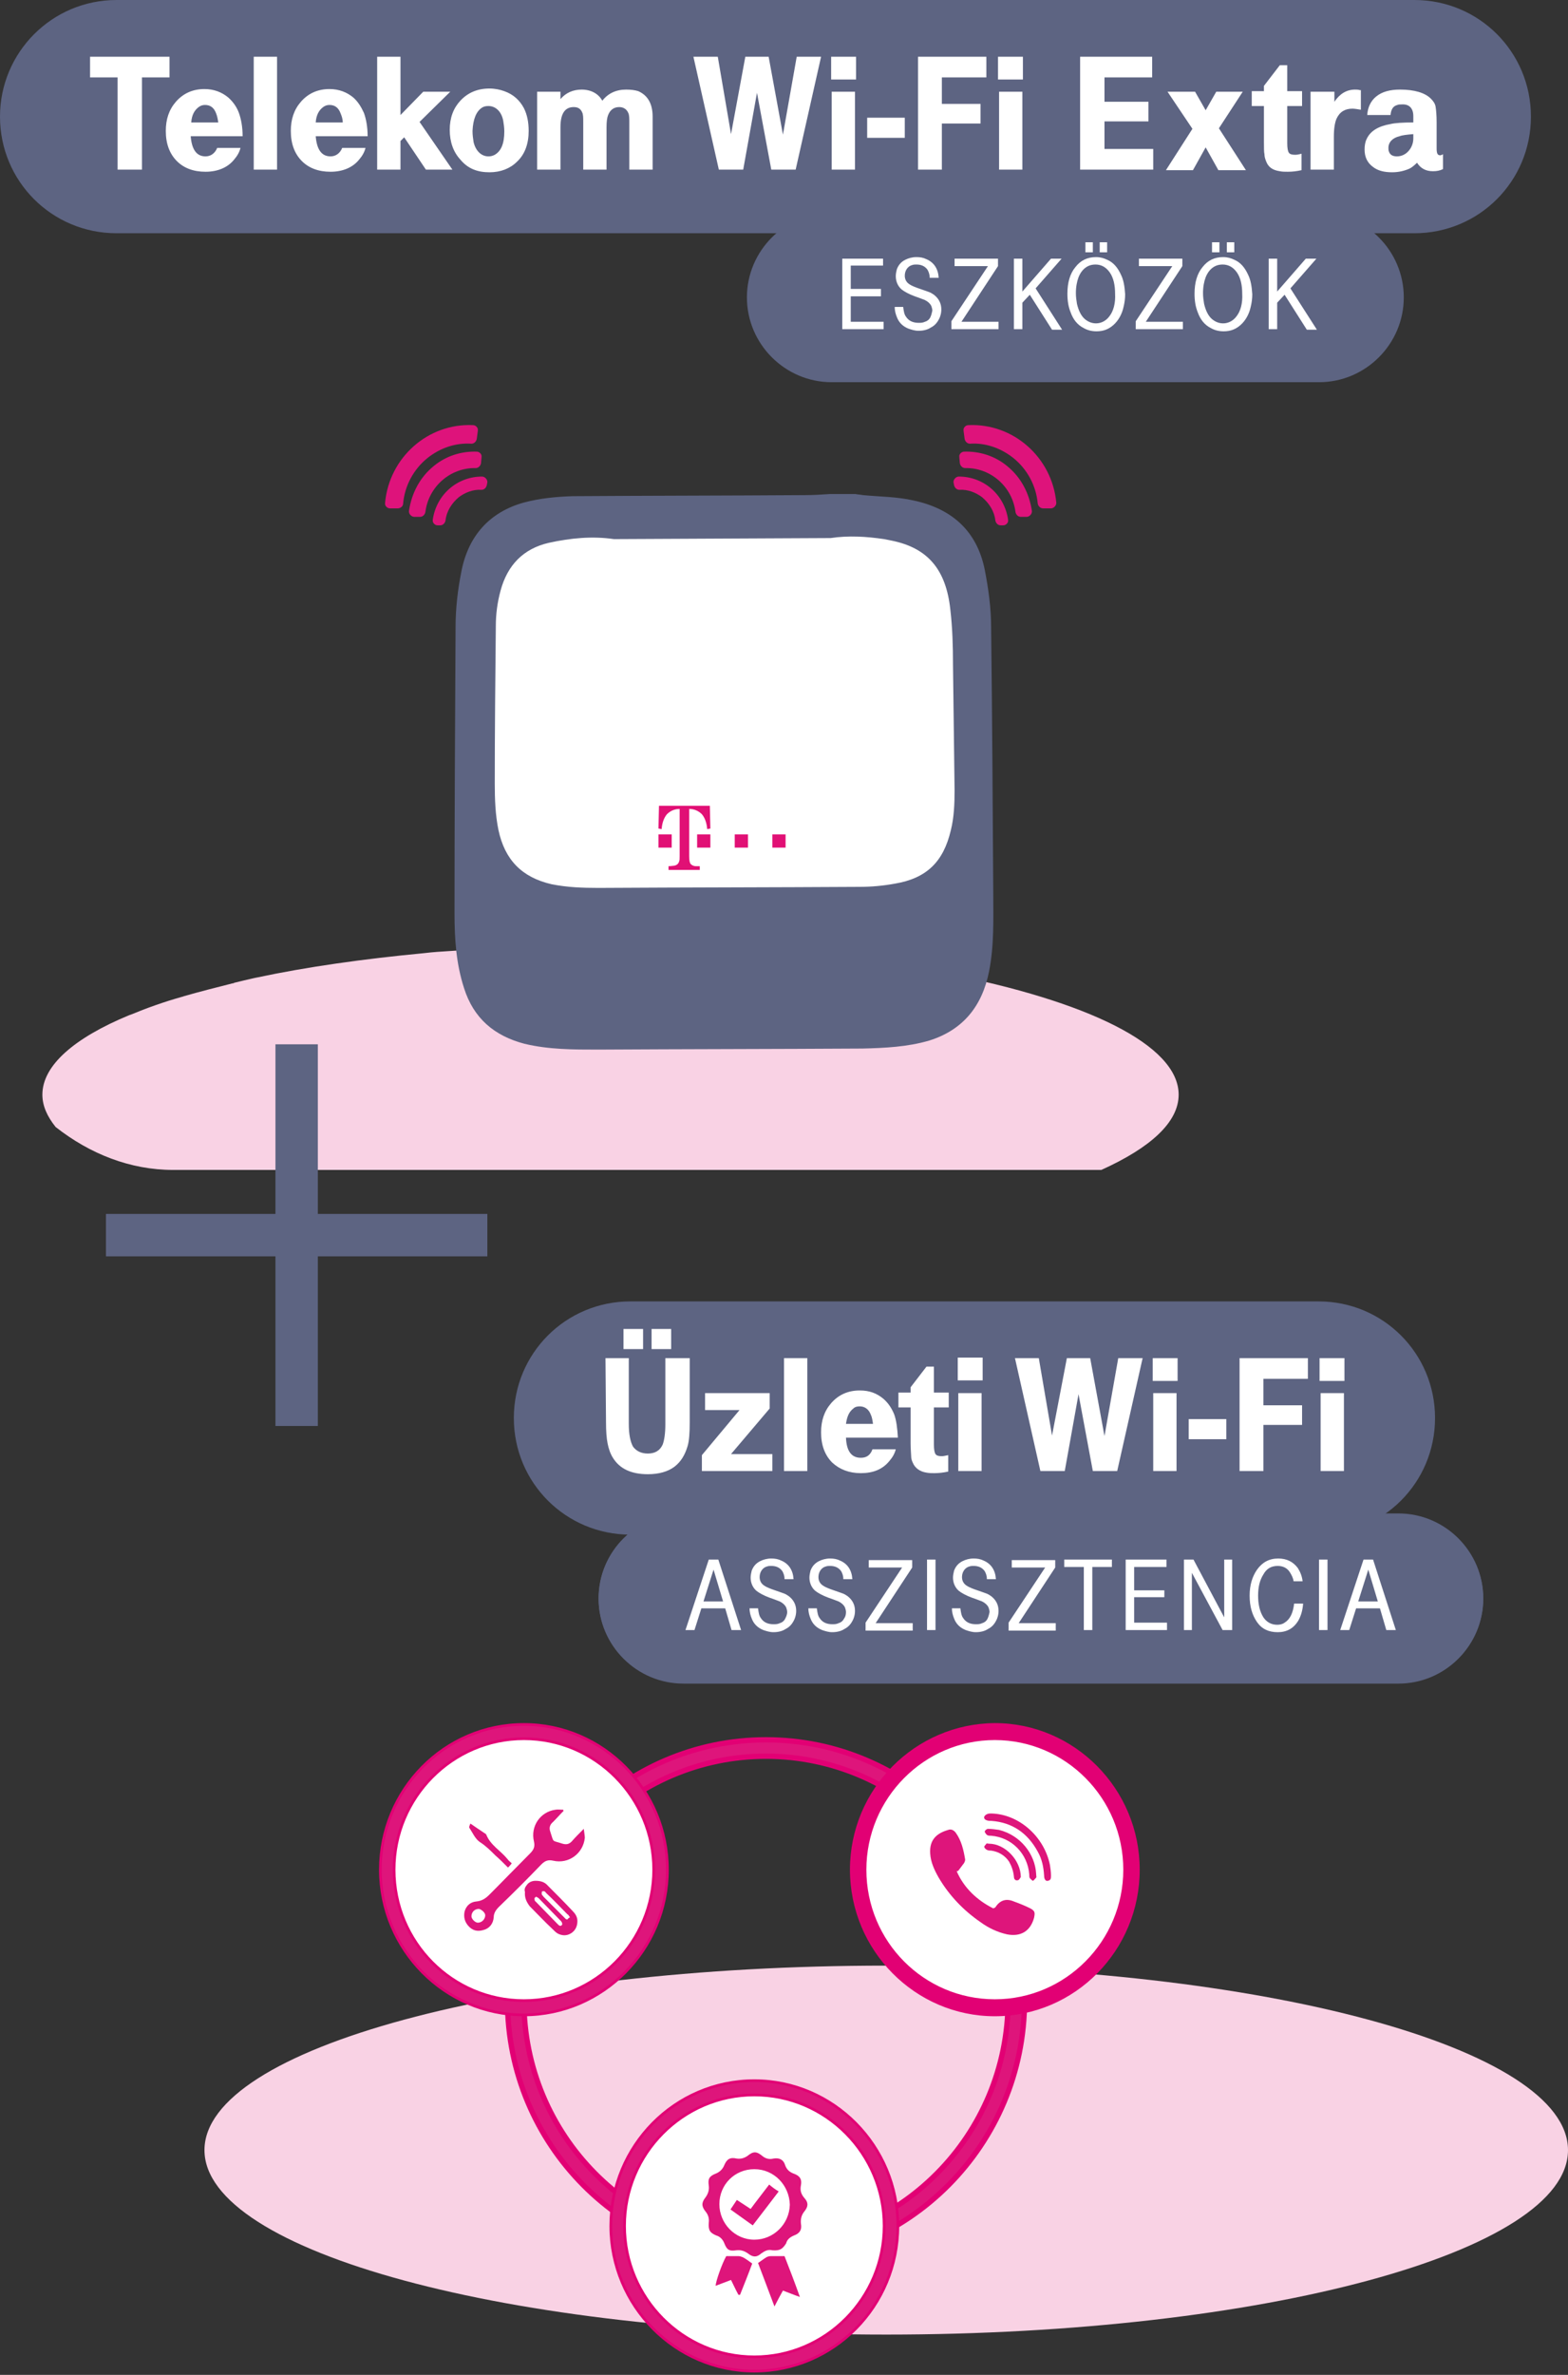
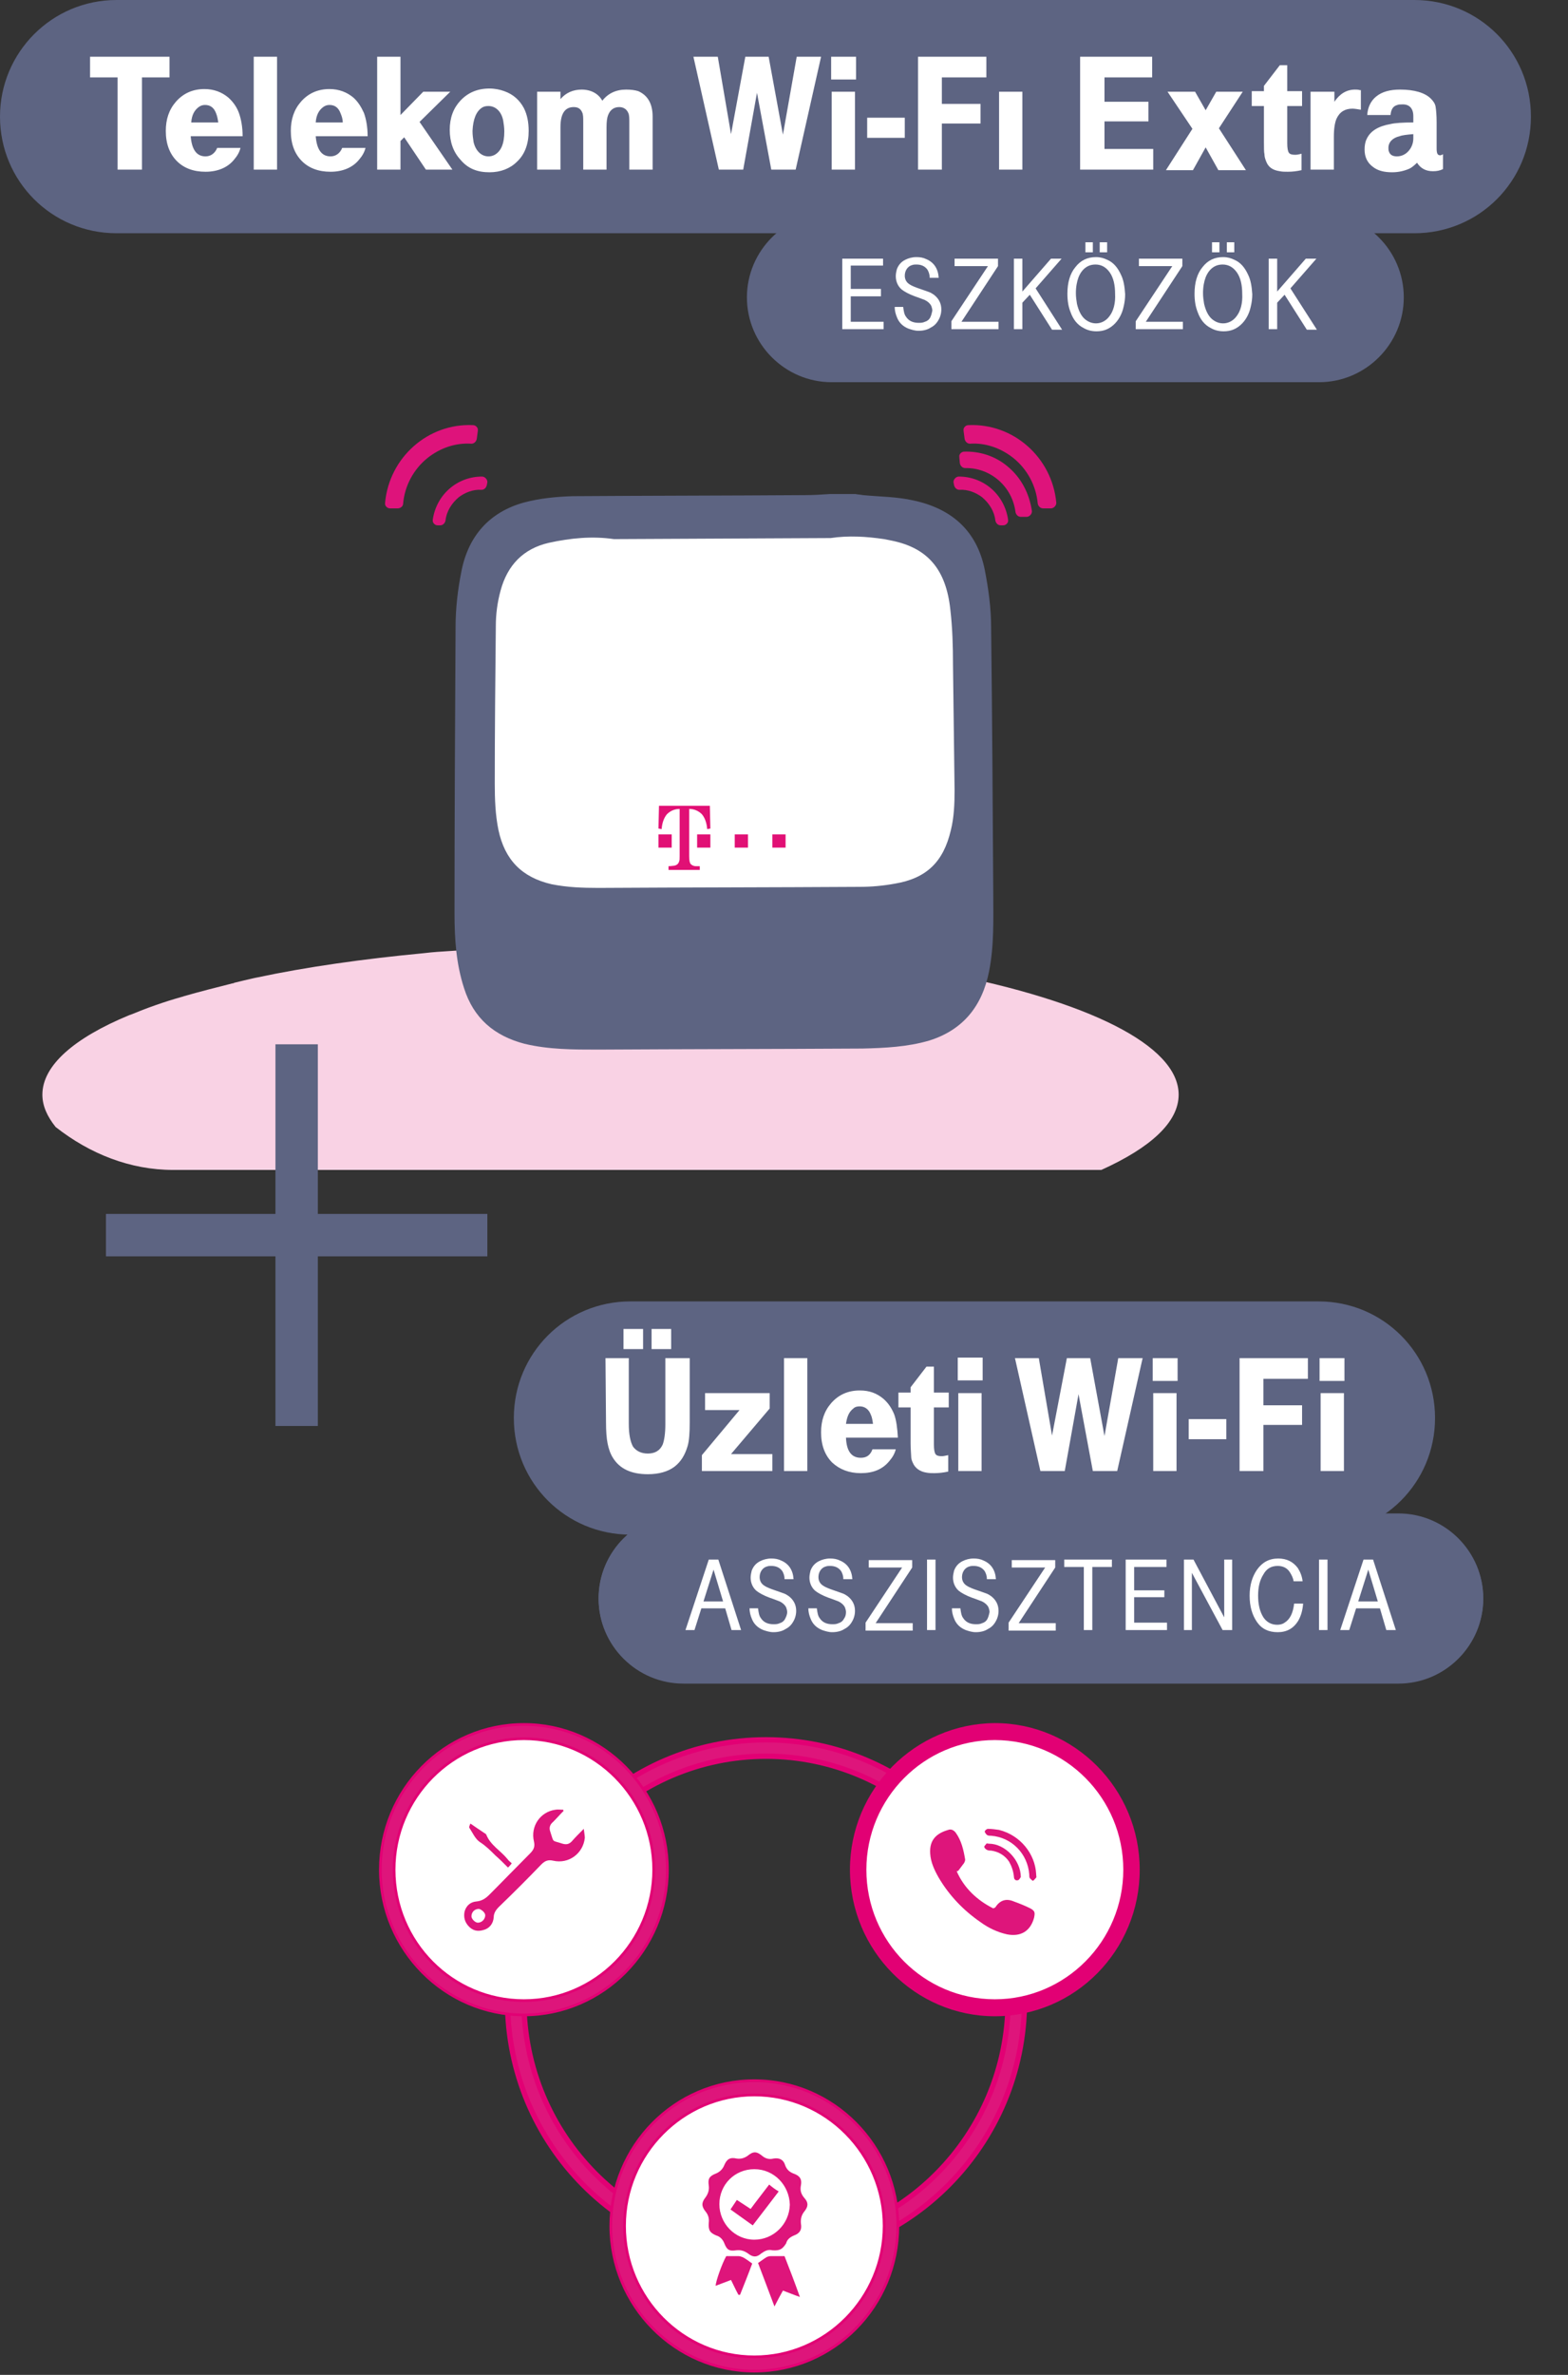
<svg xmlns="http://www.w3.org/2000/svg" version="1.1" id="Layer_1" x="0px" y="0px" viewBox="0 0 296 448" style="enable-background:new 0 0 296 448;" xml:space="preserve">
  <rect x="0" y="0" width="296" height="448" fill="#333333" stroke="none" />
  <style type="text/css">
	.st0{fill:#5D6482;}
	.st1{fill:#FFFFFF;}
	.st2{fill:#F9D2E4;}
	.st3{fill:#DE137B;}
	.st4{fill:#E11075;}
	.st5{fill-rule:evenodd;clip-rule:evenodd;fill:#5D6482;}
	.st6{fill:#DE157B;stroke:#E20074;}
	.st7{fill:#DE157B;stroke:#E20074;stroke-width:0.5;}
	.st8{fill:#E20074;stroke:#E20074;stroke-width:0.5;}
	.st9{fill:#DE157B;}
</style>
  <path class="st0" d="M119,245.5h129.9c12.2,0,22,9.8,22,22l0,0c0,12.2-9.8,22-22,22H119c-12.2,0-22-9.8-22-22l0,0  C97,255.3,106.8,245.5,119,245.5z" />
  <path class="st1" d="M191.6,256.2l4.8,21.3h4.6l2.6-14.5l2.7,14.5h4.6l4.8-21.3h-4.6l-2.6,14.7l-2.7-14.7h-4.4l-2.8,14.6l-2.5-14.6  C196.1,256.2,191.6,256.2,191.6,256.2z M222.1,262.8h-4.4v14.7h4.4V262.8z M222.3,256.2h-4.7v4.3h4.7V256.2z M224.4,271.5h7.1v-3.8  h-7.1V271.5z M246.9,256.2H234v21.3h4.5v-8.7h7.3v-3.7h-7.3v-5h8.4V256.2z M253.7,262.8h-4.4v14.7h4.4V262.8z M253.8,256.2h-4.7v4.3  h4.7V256.2z" />
  <path class="st0" d="M129,285.5h135c8.8,0,16,7.2,16,16l0,0c0,8.8-7.2,16-16,16H129c-8.8,0-16-7.2-16-16l0,0  C113,292.7,120.2,285.5,129,285.5z" />
  <path class="st1" d="M133.8,294.2l-4.3,13.3h1.7l1.3-4.1h4.5l1.2,4.1h1.8l-4.3-13.3H133.8z M136.5,302h-3.7l1.9-6L136.5,302z   M148.2,305.3c-0.2,0.4-0.6,0.7-1,0.8c-0.4,0.2-0.8,0.2-1.2,0.2c-1.1,0-1.9-0.4-2.4-1.2c-0.3-0.4-0.4-1-0.5-1.8h-1.6  c0,0.8,0.2,1.4,0.4,1.9c0.4,1.1,1.2,1.8,2.2,2.2c0.6,0.2,1.2,0.4,1.9,0.4c0.9,0,1.7-0.2,2.3-0.6c0.8-0.4,1.3-1,1.7-1.9  c0.2-0.5,0.3-1,0.3-1.5c0-1.2-0.5-2.1-1.4-2.8c-0.3-0.2-0.6-0.4-0.9-0.5s-0.8-0.3-1.7-0.6c-0.9-0.3-1.6-0.6-1.9-0.8  c-0.7-0.4-1-1-1-1.7c0-1,0.6-1.8,1.4-2c0.3-0.1,0.5-0.1,0.8-0.1c0.9,0,1.6,0.3,2.1,1c0.2,0.4,0.4,0.8,0.4,1.5h1.7  c-0.1-1.7-0.9-2.9-2.3-3.5c-0.6-0.3-1.2-0.4-1.9-0.4c-0.8,0-1.5,0.2-2.1,0.5c-0.8,0.4-1.3,1-1.6,1.8c-0.1,0.4-0.2,0.8-0.2,1.3  c0,1,0.4,1.9,1.1,2.5c0.5,0.4,1.4,0.9,2.5,1.3c0.9,0.3,1.6,0.6,1.9,0.7c0.6,0.3,1,0.7,1.2,1.1c0.1,0.3,0.2,0.6,0.2,0.9  C148.6,304.5,148.4,304.9,148.2,305.3z M159.3,305.3c-0.2,0.4-0.6,0.7-1,0.8c-0.4,0.2-0.8,0.2-1.2,0.2c-1.1,0-1.9-0.4-2.4-1.2  c-0.3-0.4-0.4-1-0.5-1.8h-1.6c0,0.8,0.2,1.4,0.4,1.9c0.4,1.1,1.2,1.8,2.2,2.2c0.6,0.2,1.2,0.4,1.9,0.4c0.9,0,1.7-0.2,2.3-0.6  c0.8-0.4,1.3-1,1.7-1.9c0.2-0.5,0.3-1,0.3-1.5c0-1.2-0.5-2.1-1.4-2.8c-0.3-0.2-0.6-0.4-0.9-0.5s-0.8-0.3-1.7-0.6  c-0.9-0.3-1.6-0.6-1.9-0.8c-0.7-0.4-1-1-1-1.7c0-1,0.6-1.8,1.4-2c0.3-0.1,0.5-0.1,0.8-0.1c0.9,0,1.6,0.3,2.1,1  c0.2,0.4,0.4,0.8,0.4,1.5h1.7c-0.1-1.7-0.9-2.9-2.3-3.5c-0.6-0.3-1.2-0.4-1.9-0.4c-0.8,0-1.5,0.2-2.1,0.5c-0.8,0.4-1.3,1-1.6,1.8  c-0.1,0.4-0.2,0.8-0.2,1.3c0,1,0.4,1.9,1.1,2.5c0.5,0.4,1.4,0.9,2.5,1.3c0.9,0.3,1.6,0.6,1.9,0.7c0.6,0.3,1,0.7,1.2,1.1  c0.1,0.3,0.2,0.6,0.2,0.9C159.7,304.5,159.6,304.9,159.3,305.3z M170.3,295.6l-6.9,10.4v1.5h8.9v-1.4h-7l6.9-10.5v-1.4H164v1.4  H170.3z M176.6,294.2H175v13.3h1.6V294.2z M186.4,305.3c-0.2,0.4-0.6,0.7-1,0.8c-0.4,0.2-0.8,0.2-1.2,0.2c-1.1,0-1.9-0.4-2.4-1.2  c-0.3-0.4-0.4-1-0.5-1.8h-1.6c0,0.8,0.2,1.4,0.4,1.9c0.4,1.1,1.2,1.8,2.2,2.2c0.6,0.2,1.2,0.4,1.9,0.4c0.9,0,1.7-0.2,2.3-0.6  c0.8-0.4,1.3-1,1.7-1.9c0.2-0.5,0.3-1,0.3-1.5c0-1.2-0.5-2.1-1.4-2.8c-0.3-0.2-0.6-0.4-0.9-0.5s-0.8-0.3-1.7-0.6  c-0.9-0.3-1.6-0.6-1.9-0.8c-0.7-0.4-1-1-1-1.7c0-1,0.6-1.8,1.4-2c0.3-0.1,0.5-0.1,0.8-0.1c0.9,0,1.6,0.3,2.1,1  c0.2,0.4,0.4,0.8,0.4,1.5h1.7c-0.1-1.7-0.9-2.9-2.3-3.5c-0.6-0.3-1.2-0.4-1.9-0.4c-0.8,0-1.5,0.2-2.1,0.5c-0.8,0.4-1.3,1-1.6,1.8  c-0.1,0.4-0.2,0.8-0.2,1.3c0,1,0.4,1.9,1.1,2.5c0.5,0.4,1.4,0.9,2.5,1.3c0.9,0.3,1.6,0.6,1.9,0.7c0.6,0.3,1,0.7,1.2,1.1  c0.1,0.3,0.2,0.6,0.2,0.9C186.7,304.5,186.6,304.9,186.4,305.3z M197.3,295.6l-6.9,10.4v1.5h8.9v-1.4h-7l6.9-10.5v-1.4H191v1.4  H197.3z M200.9,294.2v1.4h3.7v11.9h1.6v-11.9h3.7v-1.4C209.9,294.2,200.9,294.2,200.9,294.2z M220.2,294.2h-7.7v13.3h7.8v-1.4h-6.2  v-4.8h5.7v-1.4h-5.7v-4.4h6.1L220.2,294.2L220.2,294.2z M223.5,294.2v13.3h1.5v-10.8l5.8,10.8h1.8v-13.3h-1.5v10.9l-5.8-10.9  C225.3,294.2,223.5,294.2,223.5,294.2z M241.1,306.4c-1.1,0-2-0.5-2.6-1.4c-0.7-1.1-1-2.5-1-4.1c0-1.6,0.3-2.9,1-4  c0.6-1.1,1.5-1.6,2.7-1.6c1,0,1.8,0.4,2.3,1.2c0.3,0.5,0.6,1,0.7,1.7h1.7c-0.1-0.9-0.4-1.7-0.9-2.5c-0.9-1.2-2.1-1.8-3.7-1.8  c-1.7,0-3,0.7-4,2.1c-0.9,1.3-1.4,2.9-1.4,4.9c0,2.1,0.5,3.7,1.4,5c0.9,1.3,2.2,1.9,3.9,1.9s3-0.7,3.9-2.2c0.5-0.9,0.8-1.9,0.9-3.2  h-1.7c-0.2,1.8-0.8,3-1.8,3.6C242.1,306.3,241.6,306.4,241.1,306.4z M250.6,294.2H249v13.3h1.6V294.2z M257.4,294.2l-4.4,13.3h1.7  l1.3-4.1h4.5l1.2,4.1h1.8l-4.3-13.3H257.4z M260.1,302h-3.7l1.9-6L260.1,302z" />
  <g>
    <path class="st1" d="M114.3,256.2h4.4v12.4c0,2,0.3,3.4,0.8,4.3c0.6,0.8,1.5,1.3,2.8,1.3c1.4,0,2.3-0.6,2.8-1.7   c0.3-0.8,0.5-2.1,0.5-3.8v-12.5h4.6v12.2c0,1.9-0.1,3.4-0.4,4.4c-0.5,1.7-1.3,3-2.5,3.9s-2.9,1.4-5,1.4c-3.1,0-5.3-1-6.6-3.1   c-0.5-0.8-0.8-1.7-1-2.7s-0.3-2.3-0.3-4L114.3,256.2L114.3,256.2z M121.4,250.7v3.8h-3.7v-3.8H121.4z M126.7,250.7v3.8H123v-3.8   H126.7z" />
    <path class="st1" d="M132.5,277.5v-3l7.1-8.5h-6.5v-3.2h12.2v2.9l-7.3,8.6h7.8v3.2H132.5z" />
    <path class="st1" d="M148,277.5v-21.3h4.4v21.3H148z" />
    <path class="st1" d="M169.5,271.2h-9.8c0.1,2.5,1,3.8,2.8,3.8c1.1,0,1.8-0.5,2.2-1.6h4.4c-0.2,0.8-0.6,1.5-1.2,2.2   c-1.3,1.6-3.1,2.3-5.4,2.3c-2.2,0-4-0.7-5.4-2c-1.4-1.4-2.1-3.3-2.1-5.7c0-2.2,0.6-4,1.9-5.5c1.4-1.6,3.2-2.4,5.4-2.4   c1.8,0,3.2,0.5,4.5,1.6c0.9,0.8,1.5,1.7,2,2.9C169.2,267.9,169.4,269.4,169.5,271.2z M164.8,268.6c-0.1-0.7-0.2-1.3-0.4-1.7   c-0.4-1.1-1.2-1.6-2.1-1.6c-0.5,0-0.9,0.1-1.2,0.4c-0.8,0.6-1.2,1.5-1.4,2.9C159.7,268.6,164.8,268.6,164.8,268.6z" />
    <path class="st1" d="M169.6,265.5v-2.8h2.3v-1l3-3.9h1.4v4.9h2.8v2.8h-2.8v7c0,0.9,0.1,1.5,0.3,1.8c0.2,0.3,0.6,0.4,1.2,0.4   c0.3,0,0.7-0.1,1.2-0.2v3.1c-0.9,0.2-1.8,0.3-2.6,0.3c-0.5,0-1,0-1.5-0.1c-1.3-0.2-2.2-0.9-2.6-1.9c-0.2-0.4-0.3-0.8-0.3-1.3   c0-0.4-0.1-1.2-0.1-2.3v-6.8H169.6z" />
    <path class="st1" d="M180.8,260.4v-4.3h4.7v4.3C185.5,260.4,180.8,260.4,180.8,260.4z M180.9,277.5v-14.7h4.4v14.7H180.9z" />
  </g>
  <path class="st2" d="M222.5,206.5c0,5.2-5.3,10-14.6,14.2H32.7c-8.1,0-15.7-3-22.2-8.1c-1.6-2-2.5-4-2.5-6.1c0-5.5,6-10.7,16.4-15  l0.3-0.1c2.9-1.2,6.2-2.4,9.8-3.4c0.1,0,0.2-0.1,0.3-0.1c2.8-0.8,5.9-1.6,9.1-2.4c0.1,0,0.2,0,0.3-0.1c1.2-0.3,2.5-0.6,3.8-0.9  l0.5-0.1c9.4-2,20-3.5,31.6-4.6h0c1.6-0.2,3.3-0.3,4.9-0.4c1.8-0.1,3.7-0.3,5.6-0.4c1.4-0.1,2.9-0.2,4.3-0.3c0,0,0,0,0,0  c0,0,0,0,0,0c6.6-0.3,13.4-0.5,20.3-0.5c17.2,0,33.5,1.1,47.9,3c0,0,0,0,0,0c2.2,0.3,4.4,0.6,6.5,0.9c0.6,0.1,1.2,0.2,1.8,0.3  c2.4,0.4,4.7,0.8,7,1.2C205.1,188.8,222.5,197.1,222.5,206.5z" />
  <path class="st3" d="M191.3,86.4c2.6,2.1,4.3,5.2,4.6,8.6c0.1,0.5,0.5,0.9,1,0.9l1.5,0c0.5,0,1-0.5,1-1c0,0,0,0,0-0.1  c-0.8-8.5-8.1-15-16.6-14.6c-0.5,0-1,0.5-0.9,1c0,0,0,0,0,0.1l0.2,1.5c0.1,0.5,0.5,0.9,1,0.9C186,83.5,188.9,84.5,191.3,86.4z" />
  <path class="st3" d="M190.1,87.9c-2.3-1.9-5.2-2.8-8.1-2.7c-0.5,0-1,0.5-0.9,1c0,0,0,0.1,0,0.1l0.1,1.1c0.1,0.5,0.5,0.9,1,0.9  c4.8-0.1,8.9,3.5,9.5,8.3c0.1,0.5,0.5,0.9,1,0.9l1.1,0c0.5,0,1-0.5,1-1c0,0,0-0.1,0-0.1C194.3,93,192.7,90,190.1,87.9z" />
  <path class="st3" d="M185.4,93.8c1.3,1.1,2.3,2.6,2.5,4.4c0.1,0.5,0.5,0.9,1,0.9l0.5,0c0.5,0,1-0.5,0.9-1c0,0,0-0.1,0-0.1  c-0.7-4.7-4.6-8.1-9.3-8.1c-0.5,0-1,0.5-1,1c0,0,0,0.1,0,0.1l0.1,0.5c0.1,0.5,0.5,0.9,1,0.9C182.7,92.3,184.2,92.9,185.4,93.8z" />
  <path class="st3" d="M80.7,86.4c-2.6,2.1-4.3,5.2-4.6,8.6c0,0.5-0.5,0.9-1,0.9l-1.5,0c-0.5,0-1-0.5-0.9-1c0,0,0,0,0-0.1  c0.8-8.5,8.1-15,16.6-14.6c0.5,0,1,0.5,0.9,1c0,0,0,0,0,0.1L90,82.8c-0.1,0.5-0.5,0.9-1,0.9C86,83.5,83.1,84.5,80.7,86.4z" />
-   <path class="st3" d="M81.9,87.9c2.3-1.9,5.2-2.8,8.1-2.7c0.5,0,1,0.5,0.9,1c0,0,0,0.1,0,0.1l-0.1,1.1c-0.1,0.5-0.5,0.9-1,0.9  c-4.8-0.1-8.9,3.5-9.5,8.3c-0.1,0.5-0.5,0.9-1,0.9l-1.1,0c-0.5,0-1-0.5-1-1c0,0,0-0.1,0-0.1C77.7,93,79.3,90,81.9,87.9z" />
  <path class="st3" d="M86.6,93.8c-1.3,1.1-2.3,2.6-2.5,4.4c-0.1,0.5-0.5,0.9-1,0.9l-0.5,0c-0.5,0-1-0.5-0.9-1c0,0,0-0.1,0-0.1  c0.7-4.7,4.6-8.1,9.3-8.1c0.5,0,1,0.5,1,1c0,0,0,0.1,0,0.1l-0.1,0.5c-0.1,0.5-0.5,0.9-1,0.9C89.3,92.3,87.8,92.9,86.6,93.8z" />
  <path class="st0" d="M156.6,93.2c1.6,0,3.3,0,4.9,0c0.5,0.1,0.9,0.1,1.4,0.2c3.2,0.3,6.4,0.3,9.5,1c7.1,1.5,12,5.6,13.5,13.1  c0.7,3.6,1.2,7.2,1.2,10.9c0.2,16.6,0.3,33.3,0.4,49.9c0,5,0.2,10-0.8,15c-1.3,6.5-4.9,11-11.3,13c-4.1,1.2-8.4,1.4-12.6,1.5  c-16.6,0.1-33.2,0.1-49.9,0.2c-4.7,0-9.3,0-13.9-1.1c-5.7-1.5-9.6-4.8-11.4-10.5c-1.5-4.6-1.8-9.3-1.8-14.1c0-18,0.1-36,0.2-54  c0-3.5,0.4-7,1.1-10.5c1.3-6.7,5.3-11.2,11.8-13c3-0.8,6.1-1.1,9.2-1.2c14.6-0.1,29.3-0.1,43.9-0.2  C153.6,93.4,155.1,93.3,156.6,93.2z" />
  <path class="st1" d="M156.8,101.5c3.4-0.5,6.7-0.3,10.1,0.2c0.5,0.1,1,0.2,1.5,0.3c6.8,1.4,10.2,5.5,11,13c0.4,3.4,0.5,6.9,0.5,10.3  c0.1,7.9,0.2,15.9,0.3,23.8c0,2.5-0.1,5.1-0.7,7.5c-1.4,6-4.6,9.1-10.6,10.1c-2.2,0.4-4.4,0.6-6.6,0.6c-16.4,0.1-32.9,0.1-49.3,0.2  c-3,0-5.9-0.1-8.9-0.7c-5.6-1.3-8.8-4.6-10-10.2c-0.6-2.9-0.7-5.9-0.7-8.8c0-9.9,0.1-19.8,0.2-29.7c0-2.3,0.3-4.5,0.9-6.7  c1.3-4.8,4.3-7.9,9.1-9c4.1-0.9,8.2-1.3,12.3-0.7" />
  <path class="st4" d="M126.8,157.4h-2.5v2.5h2.5V157.4z" />
  <path class="st4" d="M125.9,153.6c0.6-0.6,1.4-1,2.4-1v8.9c0,0.5,0,0.8-0.1,1c-0.1,0.4-0.4,0.7-0.9,0.8c-0.2,0-0.6,0.1-1.1,0.1v0.7  h5.9v-0.7c-0.3,0-0.6,0-0.7,0c-0.5,0-0.8-0.2-1-0.4c-0.2-0.2-0.3-0.7-0.3-1.5v-8.9c1,0,1.8,0.4,2.4,1c0.5,0.6,0.9,1.5,1,2.8l0.6-0.1  L134,152h-9.6l-0.1,4.3l0.6,0.1C125,155.1,125.4,154.2,125.9,153.6z" />
  <path class="st4" d="M134.1,157.4h-2.5v2.5h2.5V157.4z" />
  <path class="st4" d="M148.3,157.4h-2.5v2.5h2.5V157.4z" />
  <path class="st4" d="M141.2,157.4h-2.5v2.5h2.5V157.4z" />
  <path class="st0" d="M22,0h245c12.2,0,22,9.8,22,22l0,0c0,12.2-9.8,22-22,22H22C9.8,44,0,34.2,0,22l0,0C0,9.9,9.8,0,22,0z" />
-   <path class="st1" d="M17,10.7v3.9h5.2V32h4.6V14.6H32v-3.9H17z M43.1,18.4c-1.2-1-2.7-1.6-4.5-1.6c-2.2,0-4,0.8-5.4,2.4  c-1.3,1.5-1.9,3.3-1.9,5.5c0,2.4,0.7,4.3,2.1,5.7c1.3,1.3,3.1,2,5.4,2c2.3,0,4.2-0.8,5.4-2.3c0.6-0.7,1-1.4,1.2-2.2H41  c-0.4,1-1.2,1.6-2.2,1.6c-1.7,0-2.6-1.3-2.8-3.8h9.8c0-1.8-0.3-3.3-0.7-4.4C44.7,20.2,44,19.2,43.1,18.4z M41.2,23.1h-5.1  c0.1-1.4,0.6-2.3,1.4-2.9c0.4-0.3,0.8-0.4,1.2-0.4c1,0,1.7,0.5,2.1,1.6C41,21.9,41.1,22.4,41.2,23.1z M52.3,10.7h-4.4V32h4.4V10.7z   M66.7,18.4c-1.2-1-2.7-1.6-4.5-1.6c-2.2,0-4,0.8-5.4,2.4c-1.3,1.5-1.9,3.3-1.9,5.5c0,2.4,0.7,4.3,2.1,5.7c1.3,1.3,3.1,2,5.4,2  c2.3,0,4.2-0.8,5.4-2.3c0.6-0.7,1-1.4,1.2-2.2h-4.4c-0.4,1-1.2,1.6-2.2,1.6c-1.7,0-2.6-1.3-2.8-3.8h9.8c0-1.8-0.3-3.3-0.7-4.4  C68.2,20.2,67.6,19.2,66.7,18.4z M64.7,23.1h-5.1c0.1-1.4,0.6-2.3,1.4-2.9c0.4-0.3,0.8-0.4,1.2-0.4c1,0,1.7,0.5,2.1,1.6  C64.5,21.9,64.7,22.4,64.7,23.1z M71.2,32h4.4v-5.4l0.7-0.7l4.1,6.1h5l-6.2-9l5.8-5.7h-5.1l-4.3,4.4v-11h-4.4V32z M92.4,32.5  c2.1,0,3.9-0.7,5.2-2c1.5-1.4,2.2-3.4,2.2-5.8c0-1.7-0.3-3.1-0.9-4.3c-0.8-1.5-2-2.6-3.7-3.2c-0.8-0.3-1.8-0.5-2.8-0.5  c-2.3,0-4.1,0.8-5.5,2.3c-1.3,1.4-2,3.2-2,5.5c0,2.3,0.7,4.2,2,5.6C88.3,31.8,90.1,32.5,92.4,32.5z M91,20.3  c0.3-0.2,0.7-0.3,1.2-0.3c1.4,0,2.5,1.1,2.8,2.8c0.1,0.6,0.2,1.3,0.2,2c0,2.3-0.6,3.7-1.8,4.4c-0.4,0.2-0.7,0.3-1.2,0.3  c-1.3,0-2.4-1-2.8-2.7c-0.1-0.7-0.2-1.3-0.2-2.1C89.3,22.5,89.9,21,91,20.3z M118.2,16.9c-1.9,0-3.4,0.7-4.5,2.1  c-0.7-1.3-2.1-2.1-3.9-2.1c-1.6,0-3,0.6-4,1.8v-1.4h-4.4V32h4.4v-8c0-2.5,0.8-3.8,2.5-3.8c0.8,0,1.3,0.3,1.6,1  c0.2,0.4,0.2,1,0.2,1.8v9h4.4v-8c0-1.1,0.1-1.8,0.3-2.3c0.4-1,1.1-1.5,2.1-1.5c0.8,0,1.4,0.4,1.7,1.1c0.2,0.4,0.2,1,0.2,1.9V32h4.4  v-10c0-2.4-0.9-4-2.7-4.8C119.9,17,119.1,16.9,118.2,16.9z M130.9,10.7l4.8,21.3h4.6l2.6-14.5l2.7,14.5h4.6l4.8-21.3h-4.6l-2.6,14.7  l-2.7-14.7h-4.4L138,25.3l-2.5-14.6H130.9z M161.4,17.3H157V32h4.4V17.3z M161.6,10.7h-4.7V15h4.7V10.7z M163.7,26h7.1v-3.8h-7.1V26  z M186.2,10.7h-12.9V32h4.5v-8.7h7.3v-3.7h-7.3v-5h8.4V10.7z M193,17.3h-4.4V32h4.4V17.3z M193.1,10.7h-4.7V15h4.7V10.7z   M217.5,10.7h-13.6V32h13.8v-3.9h-9.2v-5.2h8.3v-3.7h-8.3v-4.6h9V10.7z M225.1,24.3l-5,7.8h5.1l2.4-4.3l2.4,4.3l5.2,0l-5.1-7.9  l4.5-6.9h-5l-2,3.5l-2-3.5h-5.2L225.1,24.3z M241.6,32.3c0.5,0.1,0.9,0.1,1.5,0.1c0.9,0,1.7-0.1,2.6-0.3V29  c-0.4,0.1-0.8,0.2-1.2,0.2c-0.6,0-1-0.1-1.2-0.4c-0.2-0.3-0.3-0.9-0.3-1.8v-7h2.8v-2.8H243v-4.9h-1.4l-3,3.9v1h-2.3v2.8h2.3v6.8  c0,1.1,0,1.9,0.1,2.3c0,0.4,0.1,0.8,0.3,1.3C239.4,31.5,240.2,32.1,241.6,32.3z M251.8,17.3h-4.4V32h4.4v-6.2c0-1.6,0.2-2.7,0.5-3.4  c0.6-1.3,1.6-1.9,3-1.9c0.4,0,1,0.1,1.6,0.2V17c-0.1,0-0.2,0-0.2,0c-0.3-0.1-0.6-0.1-0.9-0.1c-1.6,0-2.9,0.8-3.9,2.3V17.3z   M266.8,21.9v1.2c-2,0-3.5,0.1-4.3,0.3c-2.3,0.4-3.8,1.3-4.5,2.8c-0.3,0.6-0.4,1.3-0.4,2c0,1.4,0.5,2.5,1.6,3.3c0.9,0.7,2.1,1,3.6,1  c1.3,0,2.4-0.3,3.3-0.7c0.4-0.2,0.9-0.6,1.4-1.1c0.7,1.1,1.7,1.6,3,1.6c0.7,0,1.3-0.1,1.9-0.4v-2.8c-0.2,0.1-0.4,0.2-0.5,0.2  c-0.5,0-0.7-0.3-0.7-1.3v-4.9c0-1.4-0.1-2.4-0.2-3c-0.1-0.6-0.5-1.1-0.9-1.5c-1.1-1.1-3.1-1.7-5.8-1.7c-1.9,0-3.4,0.4-4.5,1.3  c-1,0.8-1.6,2-1.7,3.5h4.4c0.1-1.1,0.5-1.7,1.3-1.9c0.2-0.1,0.5-0.1,0.8-0.1C266,19.6,266.8,20.4,266.8,21.9z M266.8,25.3v0.8  c0,0.7-0.2,1.4-0.6,2c-0.6,0.9-1.5,1.4-2.5,1.4c-0.8,0-1.3-0.3-1.5-0.9c-0.1-0.2-0.1-0.5-0.1-0.7c0-1.1,0.8-1.9,2.1-2.2  C264.7,25.5,265.6,25.4,266.8,25.3z" />
+   <path class="st1" d="M17,10.7v3.9h5.2V32h4.6V14.6H32v-3.9H17z M43.1,18.4c-1.2-1-2.7-1.6-4.5-1.6c-2.2,0-4,0.8-5.4,2.4  c-1.3,1.5-1.9,3.3-1.9,5.5c0,2.4,0.7,4.3,2.1,5.7c1.3,1.3,3.1,2,5.4,2c2.3,0,4.2-0.8,5.4-2.3c0.6-0.7,1-1.4,1.2-2.2H41  c-0.4,1-1.2,1.6-2.2,1.6c-1.7,0-2.6-1.3-2.8-3.8h9.8c0-1.8-0.3-3.3-0.7-4.4C44.7,20.2,44,19.2,43.1,18.4z M41.2,23.1h-5.1  c0.1-1.4,0.6-2.3,1.4-2.9c0.4-0.3,0.8-0.4,1.2-0.4c1,0,1.7,0.5,2.1,1.6C41,21.9,41.1,22.4,41.2,23.1z M52.3,10.7h-4.4V32h4.4V10.7z   M66.7,18.4c-1.2-1-2.7-1.6-4.5-1.6c-2.2,0-4,0.8-5.4,2.4c-1.3,1.5-1.9,3.3-1.9,5.5c0,2.4,0.7,4.3,2.1,5.7c1.3,1.3,3.1,2,5.4,2  c2.3,0,4.2-0.8,5.4-2.3c0.6-0.7,1-1.4,1.2-2.2h-4.4c-0.4,1-1.2,1.6-2.2,1.6c-1.7,0-2.6-1.3-2.8-3.8h9.8c0-1.8-0.3-3.3-0.7-4.4  C68.2,20.2,67.6,19.2,66.7,18.4z M64.7,23.1h-5.1c0.1-1.4,0.6-2.3,1.4-2.9c0.4-0.3,0.8-0.4,1.2-0.4c1,0,1.7,0.5,2.1,1.6  C64.5,21.9,64.7,22.4,64.7,23.1z M71.2,32h4.4v-5.4l0.7-0.7l4.1,6.1h5l-6.2-9l5.8-5.7h-5.1l-4.3,4.4v-11h-4.4V32z M92.4,32.5  c2.1,0,3.9-0.7,5.2-2c1.5-1.4,2.2-3.4,2.2-5.8c0-1.7-0.3-3.1-0.9-4.3c-0.8-1.5-2-2.6-3.7-3.2c-0.8-0.3-1.8-0.5-2.8-0.5  c-2.3,0-4.1,0.8-5.5,2.3c-1.3,1.4-2,3.2-2,5.5c0,2.3,0.7,4.2,2,5.6C88.3,31.8,90.1,32.5,92.4,32.5z M91,20.3  c0.3-0.2,0.7-0.3,1.2-0.3c1.4,0,2.5,1.1,2.8,2.8c0.1,0.6,0.2,1.3,0.2,2c0,2.3-0.6,3.7-1.8,4.4c-0.4,0.2-0.7,0.3-1.2,0.3  c-1.3,0-2.4-1-2.8-2.7c-0.1-0.7-0.2-1.3-0.2-2.1C89.3,22.5,89.9,21,91,20.3z M118.2,16.9c-1.9,0-3.4,0.7-4.5,2.1  c-0.7-1.3-2.1-2.1-3.9-2.1c-1.6,0-3,0.6-4,1.8v-1.4h-4.4V32h4.4v-8c0-2.5,0.8-3.8,2.5-3.8c0.8,0,1.3,0.3,1.6,1  c0.2,0.4,0.2,1,0.2,1.8v9h4.4v-8c0-1.1,0.1-1.8,0.3-2.3c0.4-1,1.1-1.5,2.1-1.5c0.8,0,1.4,0.4,1.7,1.1c0.2,0.4,0.2,1,0.2,1.9V32h4.4  v-10c0-2.4-0.9-4-2.7-4.8C119.9,17,119.1,16.9,118.2,16.9z M130.9,10.7l4.8,21.3h4.6l2.6-14.5l2.7,14.5h4.6l4.8-21.3h-4.6l-2.6,14.7  l-2.7-14.7h-4.4L138,25.3l-2.5-14.6H130.9z M161.4,17.3H157V32h4.4V17.3z M161.6,10.7h-4.7V15h4.7V10.7z M163.7,26h7.1v-3.8h-7.1V26  z M186.2,10.7h-12.9V32h4.5v-8.7h7.3v-3.7h-7.3v-5h8.4V10.7z M193,17.3h-4.4V32h4.4V17.3z M193.1,10.7h-4.7V15V10.7z   M217.5,10.7h-13.6V32h13.8v-3.9h-9.2v-5.2h8.3v-3.7h-8.3v-4.6h9V10.7z M225.1,24.3l-5,7.8h5.1l2.4-4.3l2.4,4.3l5.2,0l-5.1-7.9  l4.5-6.9h-5l-2,3.5l-2-3.5h-5.2L225.1,24.3z M241.6,32.3c0.5,0.1,0.9,0.1,1.5,0.1c0.9,0,1.7-0.1,2.6-0.3V29  c-0.4,0.1-0.8,0.2-1.2,0.2c-0.6,0-1-0.1-1.2-0.4c-0.2-0.3-0.3-0.9-0.3-1.8v-7h2.8v-2.8H243v-4.9h-1.4l-3,3.9v1h-2.3v2.8h2.3v6.8  c0,1.1,0,1.9,0.1,2.3c0,0.4,0.1,0.8,0.3,1.3C239.4,31.5,240.2,32.1,241.6,32.3z M251.8,17.3h-4.4V32h4.4v-6.2c0-1.6,0.2-2.7,0.5-3.4  c0.6-1.3,1.6-1.9,3-1.9c0.4,0,1,0.1,1.6,0.2V17c-0.1,0-0.2,0-0.2,0c-0.3-0.1-0.6-0.1-0.9-0.1c-1.6,0-2.9,0.8-3.9,2.3V17.3z   M266.8,21.9v1.2c-2,0-3.5,0.1-4.3,0.3c-2.3,0.4-3.8,1.3-4.5,2.8c-0.3,0.6-0.4,1.3-0.4,2c0,1.4,0.5,2.5,1.6,3.3c0.9,0.7,2.1,1,3.6,1  c1.3,0,2.4-0.3,3.3-0.7c0.4-0.2,0.9-0.6,1.4-1.1c0.7,1.1,1.7,1.6,3,1.6c0.7,0,1.3-0.1,1.9-0.4v-2.8c-0.2,0.1-0.4,0.2-0.5,0.2  c-0.5,0-0.7-0.3-0.7-1.3v-4.9c0-1.4-0.1-2.4-0.2-3c-0.1-0.6-0.5-1.1-0.9-1.5c-1.1-1.1-3.1-1.7-5.8-1.7c-1.9,0-3.4,0.4-4.5,1.3  c-1,0.8-1.6,2-1.7,3.5h4.4c0.1-1.1,0.5-1.7,1.3-1.9c0.2-0.1,0.5-0.1,0.8-0.1C266,19.6,266.8,20.4,266.8,21.9z M266.8,25.3v0.8  c0,0.7-0.2,1.4-0.6,2c-0.6,0.9-1.5,1.4-2.5,1.4c-0.8,0-1.3-0.3-1.5-0.9c-0.1-0.2-0.1-0.5-0.1-0.7c0-1.1,0.8-1.9,2.1-2.2  C264.7,25.5,265.6,25.4,266.8,25.3z" />
  <path class="st0" d="M157,40.1h92c8.8,0,16,7.2,16,16l0,0c0,8.8-7.2,16-16,16h-92c-8.8,0-16-7.2-16-16l0,0  C141,47.3,148.2,40.1,157,40.1z" />
  <path class="st1" d="M166.7,48.8H159v13.3h7.8v-1.4h-6.2v-4.8h5.7v-1.4h-5.7v-4.4h6.1V48.8z M175.6,59.9c-0.2,0.4-0.6,0.7-1,0.8  c-0.4,0.2-0.8,0.2-1.2,0.2c-1.1,0-1.9-0.4-2.4-1.2c-0.3-0.4-0.4-1-0.5-1.8h-1.6c0,0.8,0.2,1.4,0.4,1.9c0.4,1.1,1.2,1.8,2.2,2.2  c0.6,0.2,1.2,0.4,1.9,0.4c0.9,0,1.7-0.2,2.3-0.6c0.8-0.4,1.3-1,1.7-1.9c0.2-0.5,0.3-1,0.3-1.5c0-1.2-0.5-2.1-1.4-2.8  c-0.3-0.2-0.6-0.4-0.9-0.5c-0.3-0.1-0.8-0.3-1.7-0.6c-0.9-0.3-1.6-0.6-1.9-0.8c-0.7-0.4-1-1-1-1.7c0-1,0.6-1.8,1.4-2  c0.3-0.1,0.5-0.1,0.8-0.1c0.9,0,1.6,0.3,2.1,1c0.2,0.4,0.4,0.8,0.4,1.5h1.7c-0.1-1.7-0.9-2.9-2.3-3.5c-0.6-0.3-1.2-0.4-1.9-0.4  c-0.8,0-1.5,0.2-2.1,0.5c-0.8,0.4-1.3,1-1.6,1.8c-0.1,0.4-0.2,0.8-0.2,1.3c0,1,0.4,1.9,1.1,2.5c0.5,0.4,1.4,0.9,2.5,1.3  c0.9,0.3,1.6,0.6,1.9,0.7c0.6,0.3,1,0.7,1.2,1.1c0.1,0.3,0.2,0.6,0.2,0.9C175.9,59.1,175.8,59.5,175.6,59.9z M186.5,50.2l-6.9,10.4  v1.5h8.9v-1.4h-7l6.9-10.5v-1.4h-8.2v1.4H186.5z M191.4,62.1h1.6v-5l1.4-1.5l4.2,6.6h1.9l-5-7.8l4.9-5.6h-2L193,55v-6.2h-1.6V62.1z   M211.6,51.8c-0.6-1.3-1.4-2.3-2.6-2.8c-0.6-0.3-1.3-0.5-2.1-0.5c-1.6,0-2.9,0.6-3.9,1.9c-1,1.2-1.5,2.9-1.5,5  c0,1.4,0.2,2.5,0.6,3.5c0.5,1.4,1.3,2.4,2.5,3c0.7,0.4,1.5,0.6,2.4,0.6c1.3,0,2.3-0.4,3.2-1.2c0.9-0.8,1.6-2,1.9-3.4  c0.2-0.8,0.3-1.6,0.3-2.4C212.3,54,212.1,52.8,211.6,51.8z M209.4,59.7c-0.6,0.8-1.5,1.3-2.5,1.3c-0.8,0-1.5-0.3-2.1-0.8  c-0.7-0.6-1.2-1.6-1.5-2.9c-0.1-0.6-0.2-1.3-0.2-2c0-1.2,0.2-2.2,0.5-3c0.4-1,1-1.7,1.8-2.1c0.4-0.2,0.9-0.3,1.4-0.3  c1.1,0,2,0.5,2.7,1.5c0.7,1,1,2.4,1,4C210.6,57.2,210.2,58.7,209.4,59.7z M206.3,45.7h-1.4v1.9h1.4V45.7z M207.6,45.7v1.9h1.4v-1.9  H207.6z M221.3,50.2l-6.9,10.4v1.5h8.9v-1.4h-7l6.9-10.5v-1.4H215v1.4H221.3z M235.6,51.8c-0.6-1.3-1.4-2.3-2.6-2.8  c-0.6-0.3-1.3-0.5-2.1-0.5c-1.6,0-2.9,0.6-3.9,1.9c-1,1.2-1.5,2.9-1.5,5c0,1.4,0.2,2.5,0.6,3.5c0.5,1.4,1.3,2.4,2.5,3  c0.7,0.4,1.5,0.6,2.4,0.6c1.3,0,2.3-0.4,3.2-1.2c0.9-0.8,1.6-2,1.9-3.4c0.2-0.8,0.3-1.6,0.3-2.4C236.3,54,236.1,52.8,235.6,51.8z   M233.4,59.7c-0.6,0.8-1.5,1.3-2.5,1.3c-0.8,0-1.5-0.3-2.1-0.8c-0.7-0.6-1.2-1.6-1.5-2.9c-0.1-0.6-0.2-1.3-0.2-2  c0-1.2,0.2-2.2,0.5-3c0.4-1,1-1.7,1.8-2.1c0.4-0.2,0.9-0.3,1.4-0.3c1.1,0,2,0.5,2.7,1.5c0.7,1,1,2.4,1,4  C234.6,57.2,234.2,58.7,233.4,59.7z M230.2,45.7h-1.4v1.9h1.4V45.7z M231.6,45.7v1.9h1.4v-1.9H231.6z M239.5,62.1h1.6v-5l1.4-1.5  l4.2,6.6h1.9l-5-7.8l4.9-5.6h-2l-5.4,6.2v-6.2h-1.6V62.1z" />
  <path class="st5" d="M60,197h-8v32H20v8h32v32h8v-32h32v-8H60V197z" />
-   <path class="st2" d="M167.3,440.4c71.1,0,128.7-15.6,128.7-34.8c0-19.2-57.6-34.8-128.7-34.8S38.6,386.4,38.6,405.6  C38.6,424.8,96.2,440.4,167.3,440.4z" />
  <path class="st6" d="M95.8,377.4c0,27.2,21.9,49.2,48.8,49.2c26.9,0,48.8-22.1,48.8-49.2c0-27.2-21.9-49.2-48.8-49.2  C117.7,328.2,95.8,350.3,95.8,377.4z M98.9,377.4c0-25.4,20.5-46.1,45.7-46.1c25.2,0,45.7,20.7,45.7,46.1s-20.5,46.1-45.7,46.1  C119.4,423.5,98.9,402.8,98.9,377.4z" />
  <path class="st1" d="M142.4,445.9c14.3,0,25.8-11.7,25.8-26c0-14.4-11.6-26-25.8-26c-14.3,0-25.8,11.7-25.8,26  C116.6,434.3,128.1,445.9,142.4,445.9z" />
  <path class="st7" d="M115.3,419.9c0,15.1,12.2,27.4,27.1,27.4c15,0,27.1-12.3,27.1-27.4c0-15.1-12.2-27.4-27.1-27.4  C127.4,392.5,115.3,404.8,115.3,419.9z M117.9,419.9c0-13.6,11-24.7,24.5-24.7c13.5,0,24.5,11.1,24.5,24.7c0,13.6-11,24.7-24.5,24.7  C128.9,444.6,117.9,433.5,117.9,419.9z" />
  <path class="st1" d="M187.8,378.8c14.3,0,25.8-11.7,25.8-26c0-14.4-11.6-26-25.8-26c-14.3,0-25.8,11.7-25.8,26  C162,367.1,173.6,378.8,187.8,378.8z" />
  <path class="st8" d="M160.7,352.7c0,15.1,12.2,27.4,27.1,27.4c15,0,27.1-12.3,27.1-27.4c0-15.1-12.2-27.4-27.1-27.4  C172.9,325.4,160.7,337.6,160.7,352.7z M163.3,352.7c0-13.6,11-24.7,24.5-24.7c13.5,0,24.5,11.1,24.5,24.7s-11,24.7-24.5,24.7  C174.3,377.4,163.3,366.4,163.3,352.7z" />
  <path class="st1" d="M98.9,378.8c14.3,0,25.8-11.7,25.8-26c0-14.4-11.6-26-25.8-26c-14.3,0-25.8,11.7-25.8,26  C73.1,367.1,84.6,378.8,98.9,378.8z" />
  <path class="st7" d="M126,352.7L126,352.7c0-15.1-12.2-27.4-27.1-27.4c-15,0-27.1,12.3-27.1,27.4c0,15.1,12.2,27.4,27.1,27.4  S126,367.8,126,352.7z M74.4,352.7c0-13.6,11-24.7,24.5-24.7c13.5,0,24.5,11.1,24.5,24.7c0,13.6-11,24.7-24.5,24.7  S74.4,366.4,74.4,352.7z" />
  <path class="st9" d="M180.6,353c1.4,3.2,3.9,5.5,6.9,7c0.2-0.1,0.3-0.1,0.4-0.2c0.9-1.4,2.1-1.7,3.5-1.1c1.1,0.4,2.1,0.8,3.1,1.3  c0.9,0.5,0.9,0.8,0.7,1.8c-0.7,2.5-2.5,3.6-5.1,3.1c-1.8-0.4-3.5-1.2-5-2.3c-3.2-2.2-5.9-5-7.9-8.4c-0.8-1.4-1.5-2.9-1.6-4.5  c-0.2-2.7,1.3-3.9,3.4-4.5c0.5-0.2,1,0,1.4,0.5c1.1,1.5,1.5,3.3,1.8,5.1c0,0.3-0.2,0.7-0.4,0.9c-0.3,0.4-0.6,0.8-0.9,1.2  C180.7,353,180.6,353,180.6,353z" />
-   <path class="st9" d="M187.1,342.1c5.2,0.1,10,4.3,11.1,9.7c0.1,0.7,0.2,1.3,0.2,2c0,0.5,0,0.9-0.6,1c-0.4,0.1-0.7-0.3-0.7-1  c-0.1-1.6-0.4-3.1-1.2-4.5c-1.9-3.5-4.8-5.5-8.7-5.8c-0.3,0-0.6,0-0.9-0.1c-0.3-0.1-0.6-0.3-0.5-0.7c0.1-0.2,0.3-0.4,0.6-0.5  C186.6,342.1,186.9,342.1,187.1,342.1z" />
  <path class="st9" d="M195.6,353.5c0,0.4,0.1,0.6,0,0.7c-0.2,0.2-0.4,0.5-0.6,0.6c-0.1,0-0.4-0.3-0.6-0.5c-0.1-0.2-0.1-0.5-0.1-0.7  c-0.3-3.9-3.3-7-7.2-7.3c-0.2,0-0.5,0-0.7-0.1c-0.2-0.1-0.5-0.5-0.5-0.7c0-0.2,0.4-0.5,0.6-0.5c0.7,0,1.4,0.1,2.1,0.2  C192.6,346.2,195.4,349.7,195.6,353.5z" />
  <path class="st9" d="M192.7,354.1c-0.1,0.1-0.3,0.6-0.6,0.6c-0.5,0.1-0.7-0.3-0.7-0.7c-0.1-1-0.4-1.9-0.9-2.8  c-0.8-1.2-2-1.9-3.4-2.1c-0.3,0-0.6,0-0.9-0.2c-0.2-0.1-0.4-0.4-0.4-0.5c0-0.2,0.3-0.4,0.4-0.6c0.1-0.1,0.3,0,0.5,0  C189.7,347.8,192.7,350.9,192.7,354.1z" />
  <path class="st9" d="M106.4,341.6c-0.7,0.7-1.3,1.4-2,2.1c-0.6,0.5-0.8,1.1-0.5,1.9c0.7,2.1,0.2,1.5,2.3,2.2  c0.7,0.2,1.2,0.1,1.7-0.4c0.7-0.8,1.4-1.5,2.3-2.4c0.1,0.8,0.2,1.3,0.2,1.7c-0.3,2.9-3,5-6,4.3c-0.9-0.2-1.5,0-2.2,0.7  c-2.6,2.7-5.3,5.4-8,8c-0.6,0.6-1,1.2-1,2c-0.1,1.2-0.8,2.1-2,2.4c-1.1,0.3-2,0.1-2.8-0.8c-0.7-0.8-0.9-1.7-0.7-2.7  c0.3-1.1,1.1-1.8,2.2-1.9c1.1-0.1,1.8-0.6,2.5-1.3c2.6-2.6,5.1-5.2,7.7-7.8c0.7-0.7,0.9-1.3,0.7-2.2c-0.7-2.9,1.2-5.6,4-6  c0.5-0.1,1.1,0,1.6,0C106.3,341.4,106.3,341.5,106.4,341.6z M90.2,362.7c0.8,0,1.4-0.7,1.4-1.4c0-0.5-0.7-1.1-1.2-1.2  c-0.8,0-1.4,0.6-1.4,1.4C89,362,89.7,362.7,90.2,362.7z" />
-   <path class="st9" d="M99.1,356.9c-0.2-0.6,0.1-1,0.5-1.5c0.4-0.4,0.9-0.6,1.5-0.6c0.9,0,1.7,0.2,2.3,0.9c1.6,1.6,3.2,3.2,4.7,4.8  c0.5,0.5,0.9,1.1,0.9,1.9c0,1-0.4,1.8-1.2,2.3c-0.8,0.5-1.7,0.5-2.6,0c-0.3-0.2-0.6-0.5-0.9-0.8c-1.5-1.4-2.9-2.9-4.3-4.3  C99.4,358.8,99,358,99.1,356.9z M107.6,361.7c-0.2-0.3-0.3-0.5-0.5-0.6c-1.3-1.3-2.6-2.7-4-4c-0.1-0.1-0.2-0.3-0.3-0.3  c-0.2-0.1-0.3,0-0.5,0c0,0.2-0.1,0.4,0,0.6c0,0.1,0.2,0.2,0.3,0.4c1.3,1.3,2.6,2.6,3.9,3.9c0.2,0.2,0.3,0.4,0.6,0.4  C107.2,362,107.3,361.8,107.6,361.7z M101.2,357.8c-0.1,0.1-0.3,0.2-0.3,0.3c0,0.2,0,0.5,0.2,0.6c1.4,1.4,2.8,2.9,4.2,4.3  c0.2,0.2,0.5,0.5,0.8,0.1c0.1-0.1,0-0.5-0.2-0.7c-1.4-1.4-2.8-2.9-4.2-4.3C101.6,358,101.4,357.9,101.2,357.8z" />
  <path class="st9" d="M88.8,344c1,0.7,1.9,1.3,2.8,1.9c0.1,0,0.1,0.1,0.2,0.2c0.8,2,2.7,3,4,4.6c0.2,0.3,0.5,0.5,0.8,0.8  c-0.2,0.3-0.4,0.5-0.7,0.8c-0.8-0.8-1.6-1.6-2.4-2.3c-0.9-0.9-1.8-1.8-2.9-2.5c-0.9-0.6-1.4-1.8-2-2.7  C88.5,344.6,88.7,344.3,88.8,344z" />
  <path class="st9" d="M145.8,424.5c-0.8-0.2-1.4,0.1-2.1,0.6c-0.9,0.8-1.6,0.7-2.5,0c-0.7-0.5-1.4-0.7-2.2-0.6  c-1.4,0.2-1.8-0.1-2.3-1.4c-0.3-0.7-0.8-1.2-1.5-1.4c-1.2-0.5-1.5-1-1.4-2.4c0.1-0.8-0.1-1.5-0.6-2.1c-0.8-1-0.8-1.7,0-2.7  c0.5-0.7,0.7-1.4,0.6-2.2c-0.2-1.3,0.1-1.8,1.4-2.3c0.7-0.3,1.2-0.8,1.5-1.5c0.5-1.2,1.1-1.6,2.4-1.3c0.8,0.1,1.4-0.1,2-0.5  c1.1-0.9,1.7-0.9,2.8,0c0.6,0.5,1.3,0.7,2.1,0.5c1.1-0.2,1.9,0.2,2.2,1.2c0.3,0.9,0.9,1.4,1.8,1.7c1,0.4,1.4,1,1.2,2.1  c-0.2,1,0,1.7,0.7,2.5c0.7,0.8,0.7,1.5,0,2.4c-0.6,0.7-0.8,1.5-0.7,2.4c0.2,1.1-0.2,1.8-1.3,2.2c-0.7,0.3-1.3,0.7-1.5,1.5  C147.7,424.3,147.2,424.6,145.8,424.5z M142.4,409.2c-3.7,0-6.6,2.9-6.6,6.6c0,3.6,2.9,6.7,6.6,6.7c3.6,0,6.6-2.9,6.7-6.6  C149,412.2,146.1,409.2,142.4,409.2z" />
  <path class="st9" d="M146.2,435.1c-1.1-2.9-2.1-5.6-3.1-8.2c0.6-0.4,1.1-0.8,1.6-1.1c0.2-0.1,0.5-0.2,0.8-0.2c0.8,0,1.6,0,2.6,0  c0.9,2.3,1.9,4.9,2.9,7.7c-1.2-0.4-2.1-0.8-3.2-1.2C147.3,433,146.8,433.9,146.2,435.1z" />
  <path class="st9" d="M139.4,432.9c-0.5-0.9-0.9-1.8-1.4-2.8c-1,0.4-1.9,0.7-2.9,1.1c0-0.8,1.2-4.2,2-5.6c0.8,0,1.5,0,2.3,0  c0.3,0,0.5,0.1,0.8,0.2c0.6,0.3,1.1,0.7,1.8,1.2c-0.7,1.9-1.5,3.9-2.3,5.9C139.6,432.9,139.5,432.9,139.4,432.9z" />
  <path class="st9" d="M145.2,412.1c0.6,0.5,1.1,0.9,1.8,1.3c-1.6,2.1-3.2,4.2-4.9,6.4c-1.4-1-2.8-2-4.2-3c0.4-0.6,0.8-1.2,1.2-1.8  c0.9,0.6,1.7,1.1,2.6,1.7C142.8,415.2,144,413.7,145.2,412.1z" />
  <path class="st0" d="M129,285.6h135c8.8,0,16,7.2,16,16l0,0c0,8.8-7.2,16-16,16H129c-8.8,0-16-7.2-16-16l0,0  C113,292.7,120.2,285.6,129,285.6z" />
  <path class="st1" d="M133.8,294.2l-4.4,13.3h1.7l1.3-4.1h4.5l1.2,4.1h1.8l-4.3-13.3H133.8z M136.5,302.1h-3.7l1.9-6L136.5,302.1z   M148.2,305.4c-0.2,0.4-0.6,0.7-1,0.8c-0.4,0.2-0.8,0.2-1.2,0.2c-1.1,0-1.9-0.4-2.4-1.2c-0.3-0.4-0.4-1-0.5-1.8h-1.6  c0,0.8,0.2,1.4,0.4,1.9c0.4,1.1,1.2,1.8,2.2,2.2c0.6,0.2,1.2,0.4,1.9,0.4c0.9,0,1.7-0.2,2.3-0.6c0.8-0.4,1.3-1,1.7-1.9  c0.2-0.5,0.3-1,0.3-1.5c0-1.2-0.5-2.1-1.4-2.8c-0.3-0.2-0.6-0.4-0.9-0.5c-0.3-0.1-0.8-0.3-1.7-0.6c-0.9-0.3-1.6-0.6-1.9-0.8  c-0.7-0.4-1-1-1-1.7c0-1,0.6-1.8,1.4-2c0.3-0.1,0.5-0.1,0.8-0.1c0.9,0,1.6,0.3,2.1,1c0.2,0.4,0.4,0.8,0.4,1.5h1.7  c-0.1-1.7-0.9-2.9-2.3-3.5c-0.6-0.3-1.2-0.4-1.9-0.4c-0.8,0-1.5,0.2-2.1,0.5c-0.8,0.4-1.3,1-1.6,1.8c-0.1,0.4-0.2,0.9-0.2,1.3  c0,1,0.4,1.9,1.1,2.5c0.5,0.4,1.4,0.9,2.5,1.3c0.9,0.3,1.6,0.6,1.9,0.7c0.6,0.3,1,0.7,1.2,1.1c0.1,0.3,0.2,0.6,0.2,0.9  C148.6,304.6,148.4,305,148.2,305.4z M159.3,305.4c-0.2,0.4-0.6,0.7-1,0.8c-0.4,0.2-0.8,0.2-1.2,0.2c-1.1,0-1.9-0.4-2.4-1.2  c-0.3-0.4-0.4-1-0.5-1.8h-1.6c0,0.8,0.2,1.4,0.4,1.9c0.4,1.1,1.2,1.8,2.2,2.2c0.6,0.2,1.2,0.4,1.9,0.4c0.9,0,1.7-0.2,2.3-0.6  c0.8-0.4,1.3-1,1.7-1.9c0.2-0.5,0.3-1,0.3-1.5c0-1.2-0.5-2.1-1.4-2.8c-0.3-0.2-0.6-0.4-0.9-0.5c-0.3-0.1-0.8-0.3-1.7-0.6  c-0.9-0.3-1.6-0.6-1.9-0.8c-0.7-0.4-1-1-1-1.7c0-1,0.6-1.8,1.4-2c0.3-0.1,0.5-0.1,0.8-0.1c0.9,0,1.6,0.3,2.1,1  c0.2,0.4,0.4,0.8,0.4,1.5h1.7c-0.1-1.7-0.9-2.9-2.3-3.5c-0.6-0.3-1.2-0.4-1.9-0.4c-0.8,0-1.5,0.2-2.1,0.5c-0.8,0.4-1.3,1-1.6,1.8  c-0.1,0.4-0.2,0.9-0.2,1.3c0,1,0.4,1.9,1.1,2.5c0.5,0.4,1.4,0.9,2.5,1.3c0.9,0.3,1.6,0.6,1.9,0.7c0.6,0.3,1,0.7,1.2,1.1  c0.1,0.3,0.2,0.6,0.2,0.9C159.7,304.6,159.6,305,159.3,305.4z M170.3,295.7l-6.9,10.4v1.5h8.9v-1.4h-7l6.9-10.5v-1.4H164v1.4H170.3z   M176.6,294.2H175v13.3h1.6V294.2z M186.4,305.4c-0.2,0.4-0.6,0.7-1,0.8c-0.4,0.2-0.8,0.2-1.2,0.2c-1.1,0-1.9-0.4-2.4-1.2  c-0.3-0.4-0.4-1-0.5-1.8h-1.6c0,0.8,0.2,1.4,0.4,1.9c0.4,1.1,1.2,1.8,2.2,2.2c0.6,0.2,1.2,0.4,1.9,0.4c0.9,0,1.7-0.2,2.3-0.6  c0.8-0.4,1.3-1,1.7-1.9c0.2-0.5,0.3-1,0.3-1.5c0-1.2-0.5-2.1-1.4-2.8c-0.3-0.2-0.6-0.4-0.9-0.5c-0.3-0.1-0.8-0.3-1.7-0.6  c-0.9-0.3-1.6-0.6-1.9-0.8c-0.7-0.4-1-1-1-1.7c0-1,0.6-1.8,1.4-2c0.3-0.1,0.5-0.1,0.8-0.1c0.9,0,1.6,0.3,2.1,1  c0.2,0.4,0.4,0.8,0.4,1.5h1.7c-0.1-1.7-0.9-2.9-2.3-3.5c-0.6-0.3-1.2-0.4-1.9-0.4c-0.8,0-1.5,0.2-2.1,0.5c-0.8,0.4-1.3,1-1.6,1.8  c-0.1,0.4-0.2,0.9-0.2,1.3c0,1,0.4,1.9,1.1,2.5c0.5,0.4,1.4,0.9,2.5,1.3c0.9,0.3,1.6,0.6,1.9,0.7c0.6,0.3,1,0.7,1.2,1.1  c0.1,0.3,0.2,0.6,0.2,0.9C186.7,304.6,186.6,305,186.4,305.4z M197.3,295.7l-6.9,10.4v1.5h8.9v-1.4h-7l6.9-10.5v-1.4H191v1.4H197.3z   M200.9,294.2v1.4h3.7v11.9h1.6v-11.9h3.7v-1.4H200.9z M220.2,294.2h-7.7v13.3h7.8v-1.4h-6.2v-4.8h5.7V300h-5.7v-4.4h6.1V294.2z   M223.5,294.2v13.3h1.5v-10.8l5.8,10.8h1.8v-13.3h-1.5v10.9l-5.8-10.9H223.5z M241.1,306.5c-1.1,0-2-0.5-2.6-1.4  c-0.7-1.1-1-2.5-1-4.1c0-1.6,0.3-2.9,1-4c0.6-1.1,1.5-1.6,2.7-1.6c1,0,1.8,0.4,2.3,1.2c0.3,0.5,0.6,1,0.7,1.7h1.7  c-0.1-0.9-0.4-1.7-0.9-2.5c-0.9-1.2-2.1-1.8-3.7-1.8c-1.7,0-3,0.7-4,2.1c-0.9,1.3-1.4,2.9-1.4,4.9c0,2.1,0.5,3.7,1.4,5  c0.9,1.3,2.2,1.9,3.9,1.9c1.7,0,3-0.7,3.9-2.2c0.5-0.9,0.8-1.9,0.9-3.2h-1.7c-0.2,1.8-0.8,3-1.8,3.6  C242.1,306.4,241.6,306.5,241.1,306.5z M250.6,294.2h-1.6v13.3h1.6V294.2z M257.4,294.2l-4.4,13.3h1.7l1.3-4.1h4.5l1.2,4.1h1.8  l-4.3-13.3H257.4z M260.1,302.1h-3.7l1.9-6L260.1,302.1z" />
</svg>